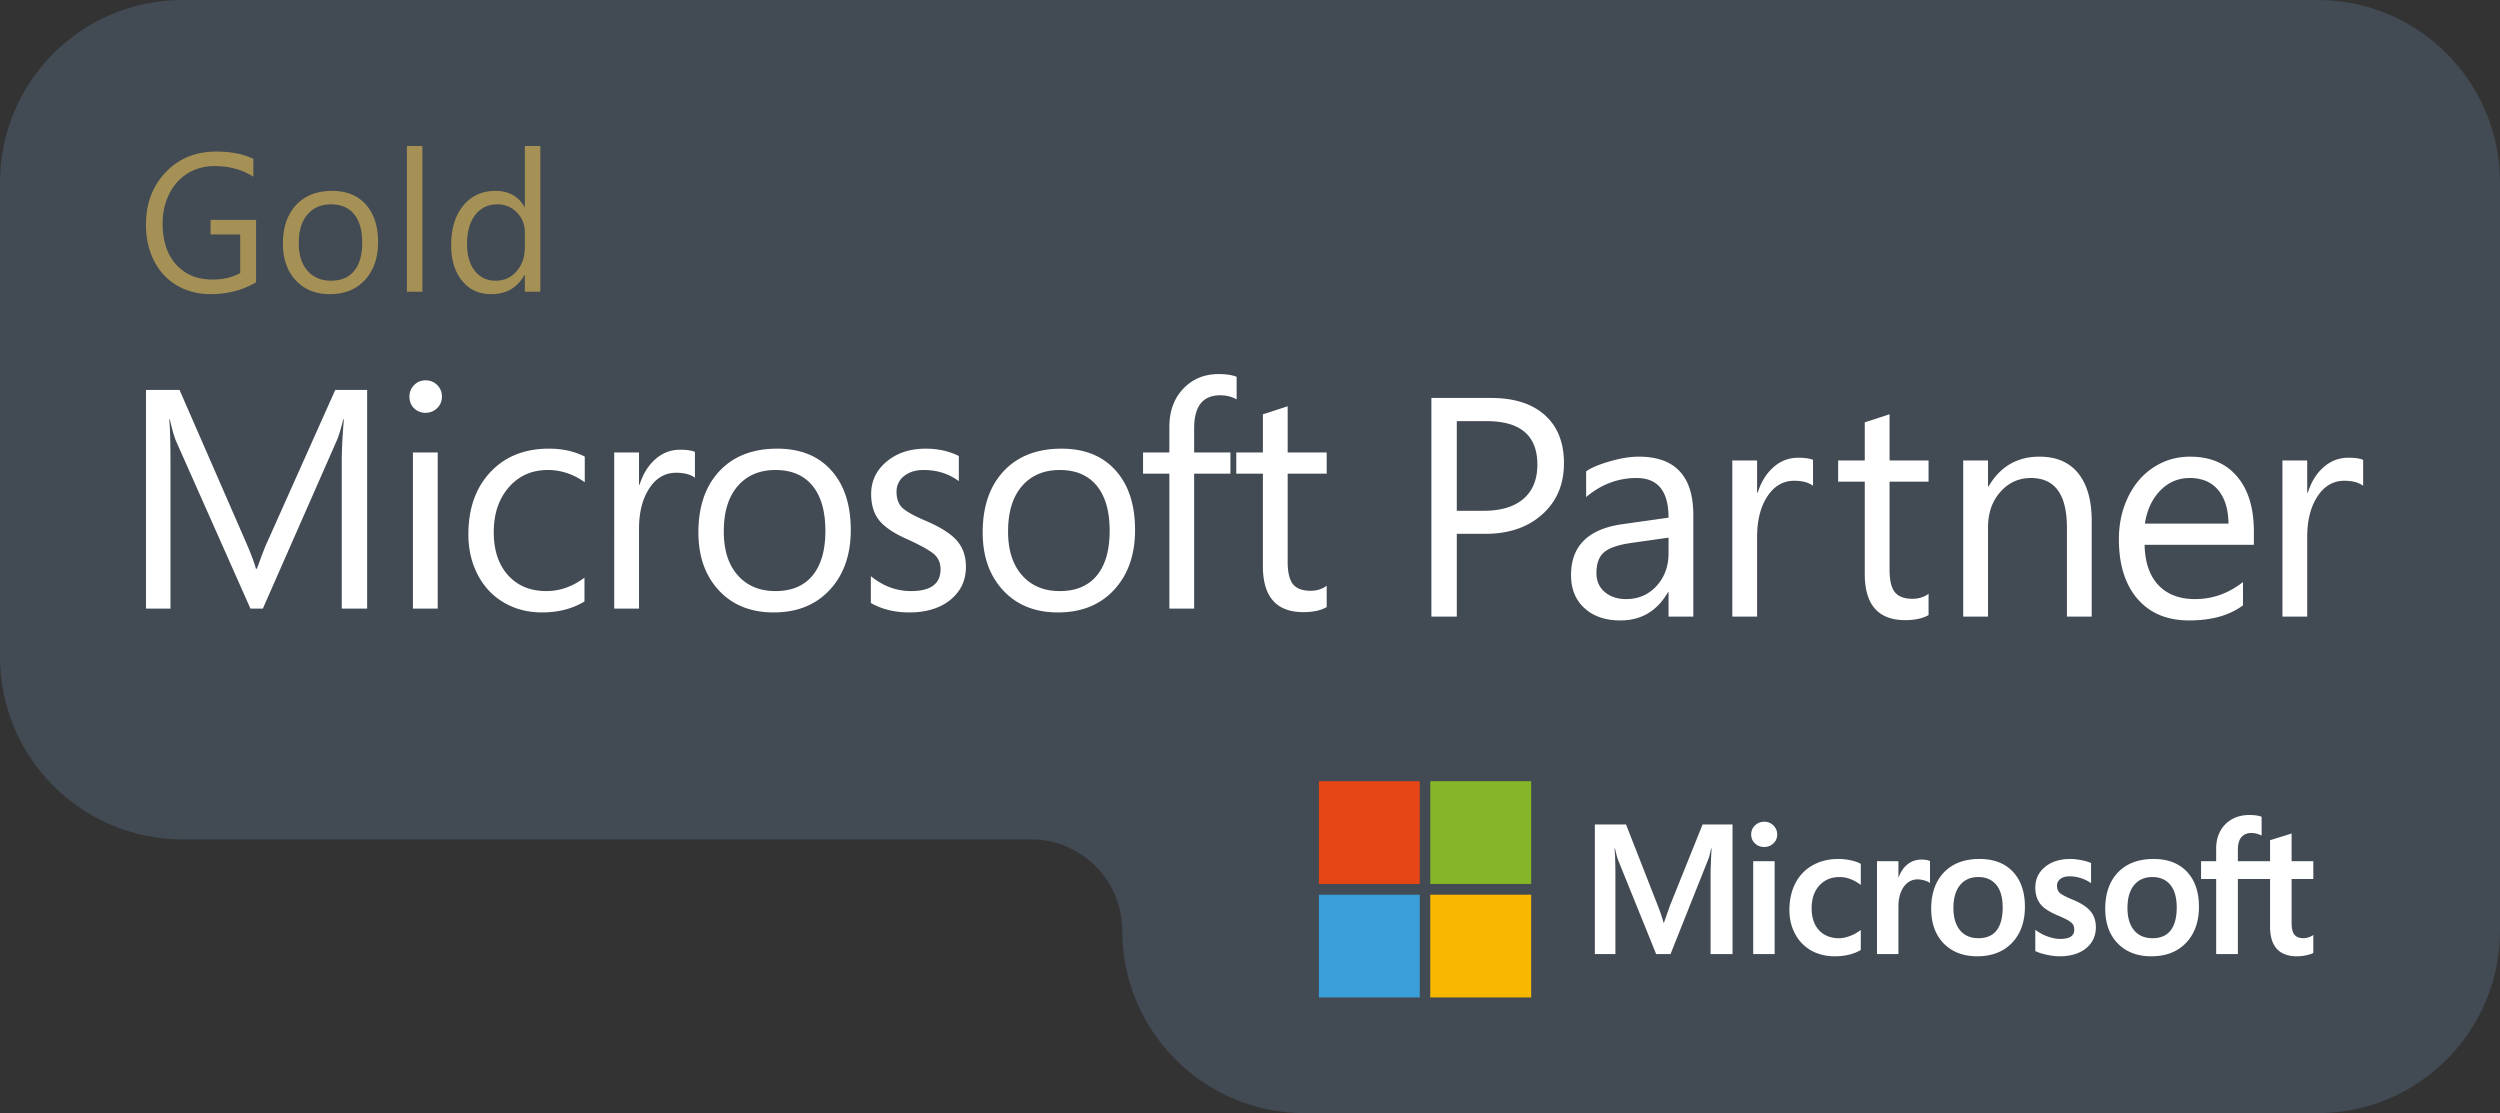
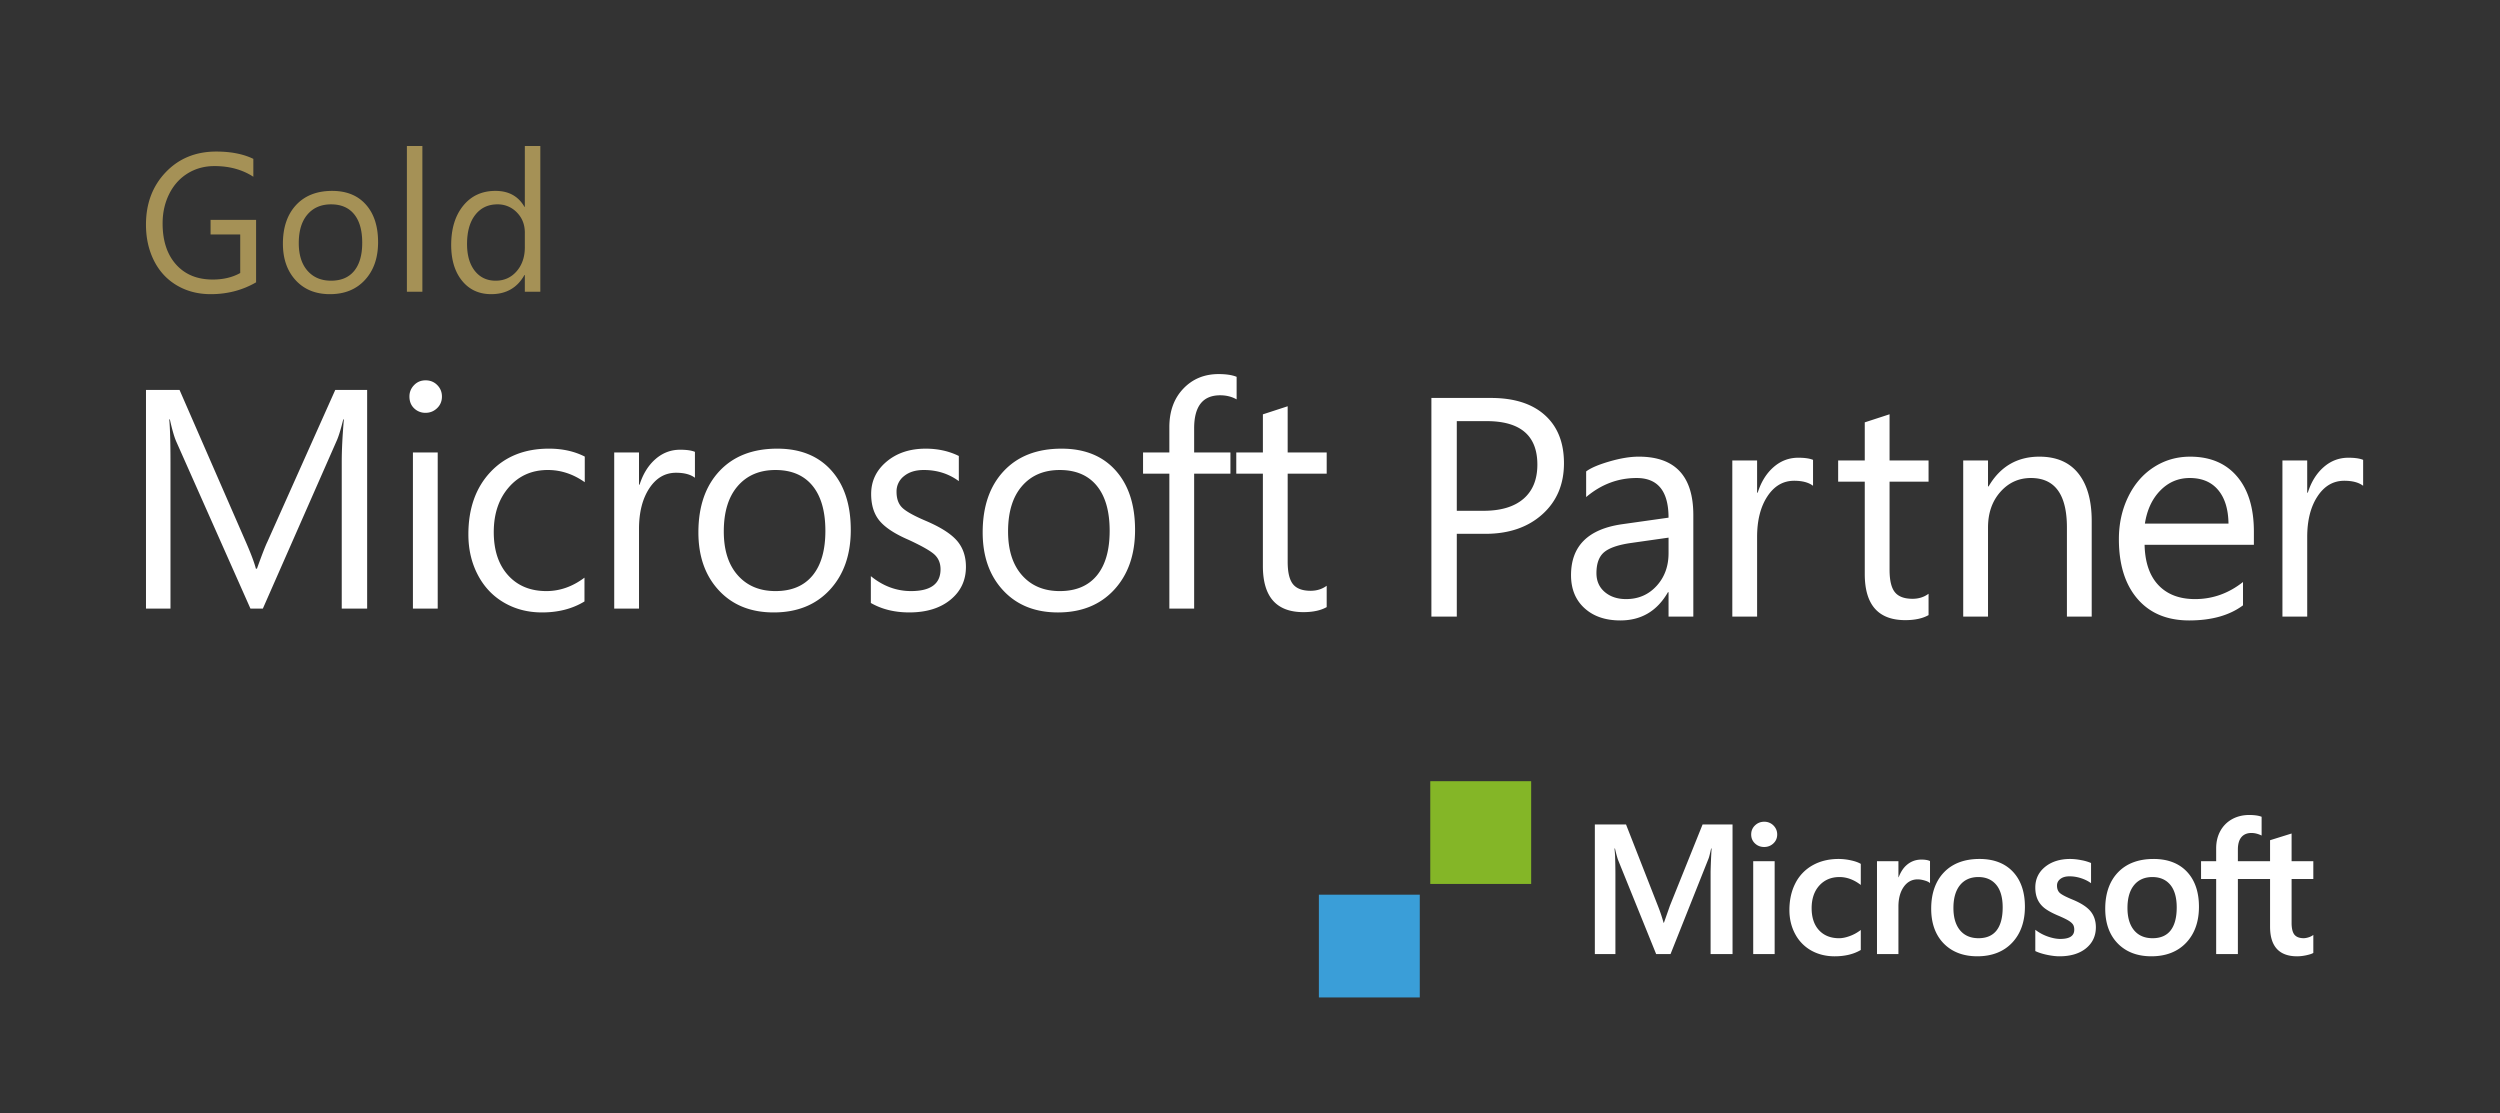
<svg xmlns="http://www.w3.org/2000/svg" width="274" height="122" viewBox="0 0 274 122">
  <rect x="0" y="0" width="274" height="122" fill="#333333" stroke="none" />
  <g fill="none" fill-rule="evenodd">
-     <path d="M254 0c10.93 0 19.813 8.769 19.997 19.656L274 20v82c0 10.93-8.769 19.813-19.656 19.997L254 122H143c-10.93 0-19.813-8.769-19.997-19.656L123 102c0-5.523-4.477-10-10-10H20C8.954 92 0 83.046 0 72V20C0 8.954 8.954 0 20 0h234z" fill="#424A54" />
    <path d="M40.239 66.705h-2.784V50.61c0-1.27.077-2.818.233-4.646h-.067c-.265 1.08-.503 1.855-.712 2.323l-8.102 18.418H27.45L19.33 48.42c-.222-.49-.459-1.309-.712-2.456h-.067c.088.959.133 2.518.133 4.679v16.062H16V42.738h3.678l7.29 16.713c.552 1.27.911 2.229 1.077 2.875h.116c.552-1.537.933-2.517 1.143-2.942l7.439-16.646h3.496v23.967zm8.198-23.248c0 .513-.177.939-.53 1.278-.354.34-.774.51-1.26.51a1.75 1.75 0 0 1-1.259-.493c-.342-.329-.514-.76-.514-1.295 0-.48.168-.895.506-1.245.336-.351.76-.527 1.267-.527.508 0 .934.173 1.276.518.342.346.514.764.514 1.254zm-3.181 23.248h2.717V49.59h-2.717v17.114zm18.802-.786c-1.315.803-2.867 1.204-4.656 1.204-1.547 0-2.935-.36-4.167-1.079-1.232-.718-2.19-1.735-2.874-3.05-.686-1.314-1.027-2.791-1.027-4.429 0-2.83.803-5.102 2.41-6.819 1.607-1.715 3.747-2.574 6.42-2.574 1.48 0 2.789.29 3.926.87v2.807c-1.27-.89-2.617-1.337-4.042-1.337-1.756 0-3.184.633-4.283 1.898-1.1 1.265-1.649 2.9-1.649 4.905 0 1.995.522 3.571 1.566 4.73 1.044 1.159 2.444 1.738 4.2 1.738 1.48 0 2.872-.49 4.176-1.471v2.607zm12.107-13.554c-.486-.368-1.176-.551-2.07-.551-1.205 0-2.182.57-2.933 1.712-.752 1.143-1.127 2.627-1.127 4.454v8.725h-2.717V49.59h2.717v3.527h.066c.376-1.18.955-2.114 1.74-2.8.784-.685 1.684-1.027 2.7-1.027.707 0 1.249.077 1.624.234v2.84zm17.08 5.716c0 2.719-.766 4.905-2.295 6.56-1.53 1.654-3.582 2.482-6.156 2.482-2.507 0-4.51-.805-6.005-2.416-1.497-1.61-2.245-3.729-2.245-6.36 0-2.83.767-5.065 2.302-6.709 1.536-1.644 3.65-2.465 6.346-2.465 2.519 0 4.49.794 5.915 2.381 1.425 1.588 2.137 3.764 2.137 6.527m-2.783.1c0-2.15-.473-3.8-1.416-4.947-.945-1.147-2.296-1.721-4.052-1.721-1.745 0-3.125.587-4.141 1.763-1.017 1.175-1.525 2.833-1.525 4.972 0 2.05.51 3.651 1.533 4.805 1.021 1.153 2.399 1.73 4.133 1.73 1.768 0 3.12-.569 4.06-1.705.938-1.137 1.408-2.768 1.408-4.897m15.405 3.944c0 1.482-.566 2.686-1.698 3.61-1.133.926-2.638 1.387-4.515 1.387-1.602 0-3.005-.345-4.209-1.036v-2.941c1.336 1.092 2.805 1.637 4.407 1.637 2.154 0 3.231-.796 3.231-2.39 0-.645-.21-1.172-.629-1.58-.42-.405-1.375-.954-2.867-1.645-1.502-.646-2.562-1.34-3.18-2.08-.62-.741-.928-1.725-.928-2.95 0-1.415.563-2.597 1.69-3.543 1.126-.947 2.556-1.421 4.29-1.421 1.337 0 2.546.267 3.629.802v2.757c-1.105-.813-2.386-1.22-3.844-1.22-.895 0-1.615.223-2.162.669a2.12 2.12 0 0 0-.82 1.722c0 .758.21 1.34.63 1.746.419.407 1.286.888 2.6 1.446 1.613.69 2.745 1.415 3.397 2.172.652.759.978 1.71.978 2.858m18.536-4.044c0 2.719-.765 4.905-2.294 6.56-1.531 1.654-3.582 2.482-6.156 2.482-2.507 0-4.51-.805-6.006-2.416-1.497-1.61-2.245-3.729-2.245-6.36 0-2.83.768-5.065 2.303-6.709 1.535-1.644 3.65-2.465 6.346-2.465 2.519 0 4.49.794 5.915 2.381 1.425 1.588 2.137 3.764 2.137 6.527m-2.784.1c0-2.15-.472-3.8-1.416-4.947-.944-1.147-2.295-1.721-4.051-1.721-1.746 0-3.126.587-4.142 1.763-1.017 1.175-1.525 2.833-1.525 4.972 0 2.05.511 3.651 1.533 4.805 1.021 1.153 2.4 1.73 4.134 1.73 1.767 0 3.12-.569 4.06-1.705.938-1.137 1.407-2.768 1.407-4.897m19.51-13.655v5.064h4.277v2.323h-4.276v9.66c0 1.149.193 1.965.581 2.45.386.484 1.032.726 1.937.726.674 0 1.26-.184 1.758-.551v2.34c-.654.367-1.503.551-2.553.551-2.96 0-4.44-1.682-4.44-5.047V51.913h-2.916V49.59h2.917v-4.178l2.716-.886zM133.562 41c.829 0 1.486.1 1.972.301v2.473c-.53-.3-1.133-.45-1.806-.45-1.9 0-2.85 1.208-2.85 3.626v2.64h3.977v2.324h-3.977v14.79h-2.717v-14.79h-2.883V49.59h2.883v-2.775c0-1.738.508-3.142 1.524-4.211 1.016-1.07 2.309-1.605 3.877-1.605zm37.849 9.769c0 2.317-.793 4.186-2.378 5.607-1.585 1.42-3.664 2.131-6.238 2.131h-3.13v9.075h-2.784V43.616h6.528c2.54 0 4.508.626 5.906 1.88 1.397 1.253 2.096 3.011 2.096 5.273m-2.916.15c0-3.175-1.855-4.763-5.567-4.763h-3.264v9.827h2.916c1.911 0 3.374-.437 4.39-1.311 1.017-.875 1.525-2.125 1.525-3.753m17.095 16.663h-2.717v-2.674h-.067C181.623 66.97 179.883 68 177.587 68c-1.635 0-2.944-.448-3.927-1.346-.984-.896-1.475-2.103-1.475-3.618 0-3.186 1.866-5.047 5.6-5.582l5.087-.719c0-2.896-1.166-4.345-3.496-4.345-2.044 0-3.889.696-5.534 2.089V51.67c.497-.378 1.348-.744 2.552-1.094 1.203-.351 2.275-.527 3.214-.527 3.987 0 5.98 2.134 5.98 6.4v11.132zm-2.717-8.657-4.11.585c-1.402.2-2.385.538-2.949 1.011-.563.473-.844 1.24-.844 2.298 0 .858.303 1.546.91 2.064.608.518 1.386.777 2.337.777 1.347 0 2.46-.479 3.339-1.438.877-.957 1.317-2.156 1.317-3.592v-1.705zm15.836-5.683c-.487-.368-1.176-.55-2.071-.55-1.204 0-2.182.57-2.933 1.712-.751 1.142-1.127 2.627-1.127 4.454v8.724h-2.717V50.468h2.717v3.527h.067c.375-1.181.955-2.115 1.74-2.8.784-.685 1.684-1.028 2.7-1.028.706 0 1.248.078 1.624.234v2.841zm12.66 14.173c-.652.368-1.502.552-2.55.552-2.96 0-4.441-1.683-4.441-5.048V52.791h-2.916v-2.323h2.916V46.29l2.718-.886v5.064h4.274v2.323h-4.274v9.66c0 1.148.192 1.964.58 2.449.386.484 1.032.727 1.938.727.673 0 1.259-.184 1.756-.552v2.34zm17.882.167h-2.717v-9.76c0-3.622-1.314-5.432-3.943-5.432-1.336 0-2.456.51-3.355 1.529-.901 1.02-1.35 2.32-1.35 3.903v9.76h-2.718V50.468h2.718v2.841h.065c1.27-2.172 3.127-3.259 5.567-3.259 1.867 0 3.29.613 4.267 1.838.977 1.226 1.466 2.964 1.466 5.215v10.479zm17.775-7.872h-11.979c.044 1.928.55 3.401 1.516 4.42.967 1.02 2.305 1.53 4.018 1.53 1.922 0 3.672-.624 5.252-1.872v2.558c-1.48 1.102-3.446 1.654-5.898 1.654-2.42 0-4.308-.788-5.667-2.365-1.358-1.576-2.038-3.758-2.038-6.543 0-1.694.34-3.24 1.02-4.638.679-1.398 1.615-2.482 2.808-3.25 1.192-.77 2.518-1.154 3.976-1.154 2.198 0 3.913.722 5.144 2.165 1.232 1.443 1.848 3.462 1.848 6.058v1.437zm-2.783-2.323c-.023-1.582-.4-2.81-1.136-3.685-.735-.874-1.77-1.312-3.106-1.312-1.26 0-2.336.457-3.23 1.37-.895.914-1.459 2.123-1.69 3.627h9.162zM259 53.242c-.486-.368-1.175-.55-2.071-.55-1.203 0-2.182.57-2.932 1.712-.752 1.142-1.127 2.627-1.127 4.454v8.724h-2.716V50.468h2.716v3.527h.067c.374-1.181.955-2.115 1.739-2.8.784-.685 1.684-1.028 2.701-1.028.707 0 1.247.078 1.623.234v2.841zM183.02 99.275l-.654 1.862h-.037a18.273 18.273 0 0 0-.619-1.842l-3.497-8.932h-3.418v14.202h2.254v-8.73c0-.54-.01-1.19-.033-1.936-.01-.377-.054-.679-.064-.909h.05c.114.535.233.942.32 1.215l4.192 10.36h1.577l4.161-10.454c.095-.238.195-.703.287-1.12h.05a74.752 74.752 0 0 0-.108 2.55v9.024h2.405V90.363h-3.283l-3.584 8.912zm9.131 5.29h2.351V94.388h-2.35v10.177zm1.2-14.502c-.387 0-.724.135-1.001.4-.28.266-.42.602-.42.998 0 .39.14.719.415.979.274.259.613.39 1.006.39.394 0 .734-.131 1.01-.39.28-.26.42-.59.42-.98 0-.381-.137-.713-.408-.986a1.387 1.387 0 0 0-1.022-.411m9.473 4.223a6.418 6.418 0 0 0-1.314-.144c-1.08 0-2.04.236-2.86.7a4.666 4.666 0 0 0-1.883 1.975c-.431.843-.648 1.827-.648 2.924 0 .962.21 1.844.629 2.622a4.464 4.464 0 0 0 1.759 1.812c.748.42 1.613.636 2.57.636 1.117 0 2.07-.228 2.835-.676l.03-.02v-2.192l-.098.074a4.352 4.352 0 0 1-1.15.609c-.415.148-.794.223-1.126.223-.922 0-1.662-.294-2.2-.874-.54-.58-.812-1.394-.812-2.42 0-1.031.284-1.867.846-2.484.56-.615 1.302-.927 2.204-.927.774 0 1.526.267 2.238.793l.099.073v-2.311l-.031-.018c-.268-.153-.634-.28-1.088-.375m7.745-.075c-.59 0-1.119.193-1.572.574-.397.334-.684.793-.905 1.365h-.024v-1.762h-2.35v10.177h2.35v-5.206c0-.886.197-1.613.585-2.162.385-.543.896-.818 1.521-.818.212 0 .45.036.707.106.254.07.44.146.548.226l.1.073V94.37l-.039-.017c-.219-.094-.529-.142-.92-.142m6.384-.069c-1.648 0-2.957.492-3.89 1.462-.933.97-1.405 2.312-1.405 3.99 0 1.593.46 2.875 1.37 3.81.912.932 2.15 1.406 3.684 1.406 1.597 0 2.88-.499 3.813-1.482.932-.982 1.405-2.31 1.405-3.95 0-1.619-.443-2.91-1.318-3.838-.875-.928-2.107-1.398-3.66-1.398m1.87 7.836c-.442.565-1.106.85-1.975.85-.864 0-1.545-.29-2.025-.866-.482-.577-.727-1.4-.727-2.447 0-1.079.245-1.923.727-2.51.48-.585 1.155-.88 2.006-.88.825 0 1.48.282 1.952.841.473.561.713 1.4.713 2.49 0 1.106-.226 1.954-.671 2.522m8.321-3.385c-.741-.303-1.216-.555-1.411-.747-.189-.187-.285-.45-.285-.784 0-.296.119-.533.362-.725.244-.193.585-.291 1.012-.291.397 0 .803.063 1.206.188.402.125.757.293 1.053.497l.097.068v-2.213l-.038-.017a5.12 5.12 0 0 0-1.068-.303 6.449 6.449 0 0 0-1.173-.124c-1.121 0-2.048.292-2.757.868-.712.579-1.073 1.339-1.073 2.258 0 .478.078.902.231 1.26.154.363.394.682.712.948.314.264.801.542 1.446.824.541.227.946.419 1.203.57.251.149.429.299.529.444.098.142.148.336.148.577 0 .684-.503 1.016-1.537 1.016-.384 0-.822-.081-1.301-.242a4.868 4.868 0 0 1-1.332-.688l-.099-.073v2.334l.036.017c.337.158.761.292 1.261.397.501.105.954.159 1.348.159 1.217 0 2.196-.294 2.91-.873.719-.583 1.084-1.36 1.084-2.312 0-.686-.196-1.275-.583-1.748-.384-.471-1.051-.903-1.981-1.285m8.885-4.45c-1.648 0-2.957.491-3.89 1.461-.932.97-1.405 2.312-1.405 3.99 0 1.593.46 2.875 1.372 3.81.91.932 2.149 1.406 3.682 1.406 1.597 0 2.88-.499 3.813-1.482.933-.982 1.405-2.31 1.405-3.95 0-1.619-.443-2.91-1.318-3.838-.875-.928-2.107-1.398-3.66-1.398m1.87 7.836c-.441.565-1.106.85-1.975.85-.863 0-1.545-.29-2.024-.866-.483-.577-.728-1.4-.728-2.447 0-1.079.245-1.923.728-2.51.48-.585 1.154-.88 2.005-.88.825 0 1.482.282 1.953.841.472.561.712 1.4.712 2.49 0 1.106-.226 1.954-.671 2.522m15.642-5.638v-1.952h-2.381v-3.036l-.08.025-2.236.697-.044.014v2.3h-3.527v-1.281c0-.597.132-1.053.389-1.357.257-.302.624-.455 1.091-.455.336 0 .684.08 1.034.24l.088.04v-2.057l-.041-.015c-.327-.12-.772-.18-1.321-.18-.695 0-1.327.155-1.876.459a3.245 3.245 0 0 0-1.288 1.296c-.303.554-.456 1.193-.456 1.9v1.41h-1.657v1.952h1.657v8.225h2.38V96.34h3.527v5.227c0 2.152.997 3.244 2.964 3.244.322 0 .663-.04 1.009-.115.355-.077.595-.155.736-.238l.032-.018v-1.971l-.097.066a1.65 1.65 0 0 1-.478.212 1.795 1.795 0 0 1-.471.08c-.46 0-.801-.125-1.013-.374-.213-.252-.322-.692-.322-1.308V96.34h2.381z" fill="#FFF" />
-     <path fill="#E64515" d="M144.549 96.881h11.058V85.619h-11.058z" />
    <path fill="#84B627" d="M156.758 96.881h11.058V85.619h-11.058z" />
    <path fill="#3A9ED8" d="M144.549 109.32h11.058V98.058h-11.058z" />
-     <path fill="#F9B700" d="M156.758 109.32h11.058V98.058h-11.058z" />
    <path d="M28.066 30.944c-1.49.864-3.146 1.296-4.967 1.296-1.387 0-2.623-.32-3.71-.959-1.086-.639-1.923-1.542-2.51-2.708-.585-1.166-.88-2.484-.88-3.952 0-2.319.722-4.233 2.164-5.744 1.442-1.511 3.287-2.266 5.536-2.266 1.614 0 2.97.268 4.067.801v1.961c-1.2-.78-2.622-1.17-4.263-1.17-1.083 0-2.058.265-2.924.795-.865.531-1.542 1.281-2.028 2.25-.486.97-.73 2.049-.73 3.236 0 1.904.492 3.405 1.475 4.505.983 1.1 2.323 1.649 4.02 1.649 1.153 0 2.156-.238 3.012-.716v-4.226h-3.25v-1.602h4.988v6.85zm13.372-4.405c0 1.714-.477 3.093-1.433 4.136-.956 1.044-2.237 1.565-3.844 1.565-1.567 0-2.817-.507-3.752-1.522-.935-1.016-1.402-2.352-1.402-4.01 0-1.785.48-3.195 1.439-4.232.958-1.036 2.28-1.554 3.963-1.554 1.573 0 2.804.5 3.694 1.502.89 1 1.335 2.372 1.335 4.115m-1.738.063c0-1.356-.295-2.396-.885-3.12-.59-.723-1.433-1.085-2.53-1.085-1.091 0-1.952.37-2.587 1.112-.635.742-.952 1.786-.952 3.135 0 1.293.319 2.303.957 3.03.638.727 1.499 1.09 2.582 1.09 1.103 0 1.949-.357 2.535-1.074.586-.717.88-1.746.88-3.088m4.896 5.375h1.697V16h-1.697v15.977zm14.623 0h-1.697v-1.834h-.042c-.786 1.398-2 2.097-3.642 2.097-1.339 0-2.404-.49-3.197-1.47-.794-.98-1.19-2.288-1.19-3.925 0-1.785.44-3.218 1.32-4.3.878-1.082 2.057-1.623 3.533-1.623 1.448 0 2.507.583 3.176 1.749h.042V16h1.697v15.977m-1.697-4.88v-1.591c0-.892-.29-1.633-.875-2.223a2.874 2.874 0 0 0-2.126-.886c-1.02 0-1.832.385-2.432 1.154-.6.77-.9 1.835-.9 3.199 0 1.237.283 2.214.848 2.935.566.72 1.33 1.08 2.287 1.08.932 0 1.697-.344 2.298-1.033.6-.69.9-1.566.9-2.634" fill="#A59156" />
  </g>
</svg>